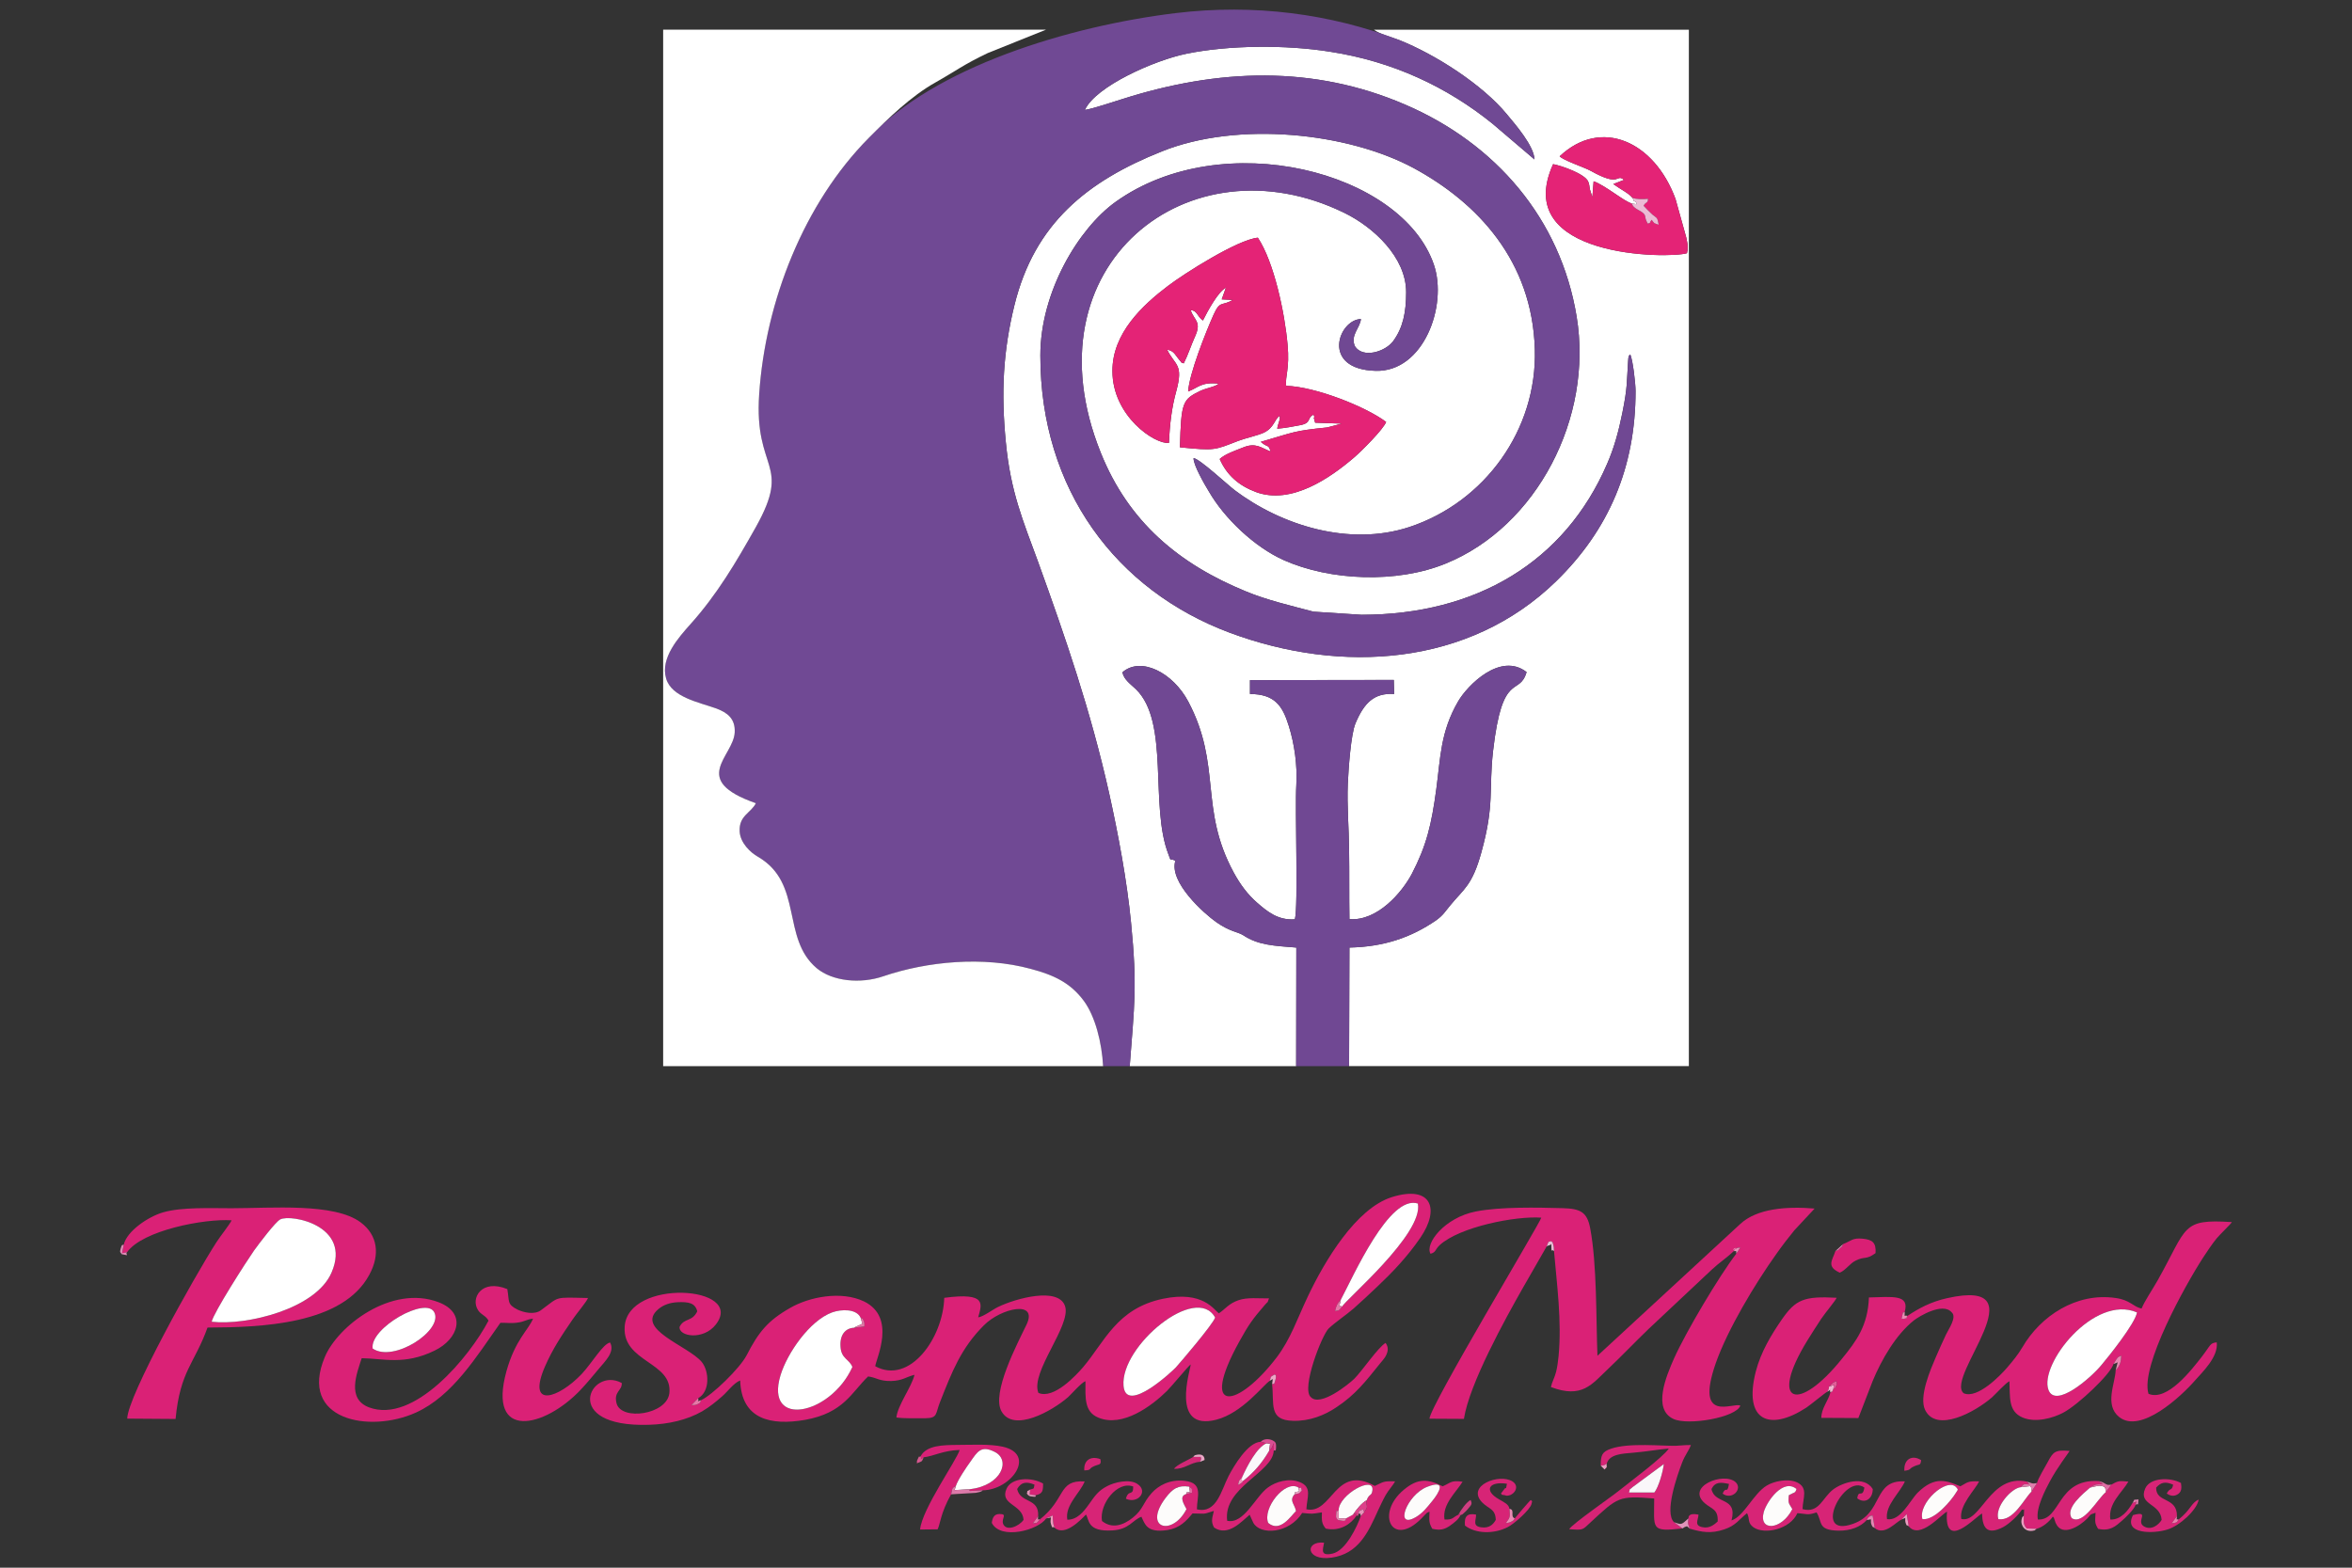
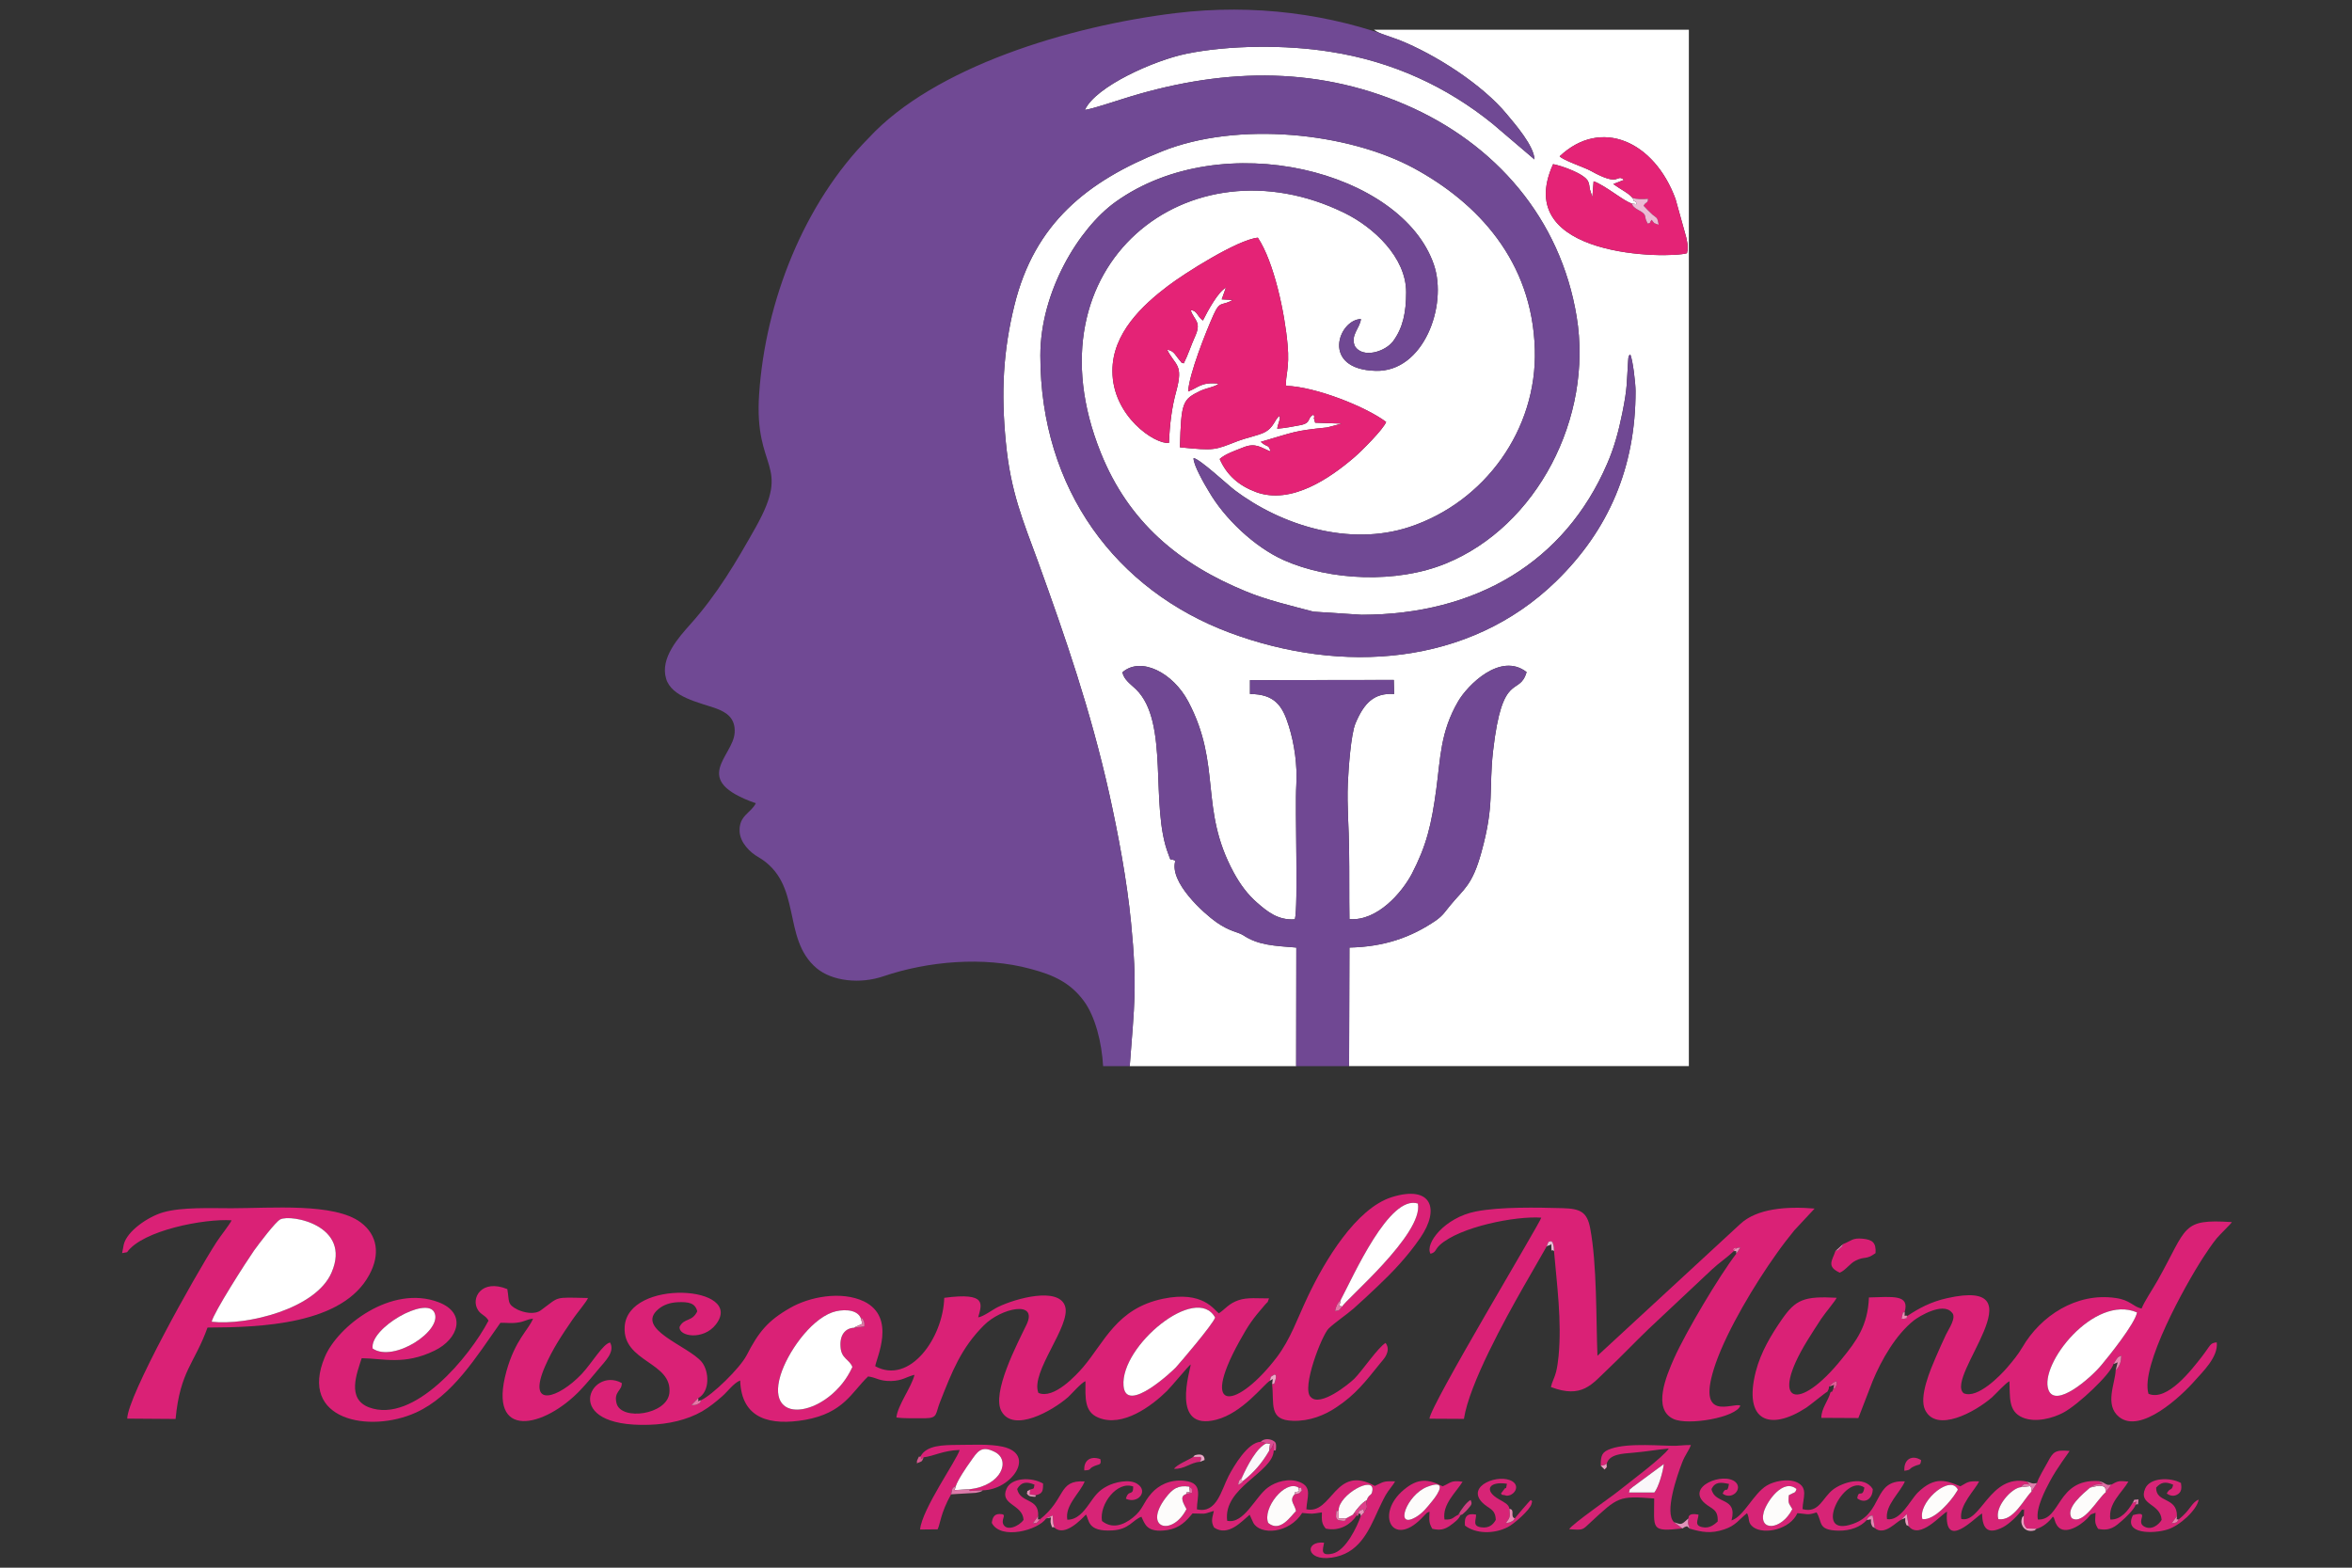
<svg xmlns="http://www.w3.org/2000/svg" version="1.1" id="Capa_1" x="0px" y="0px" width="150px" height="100px" viewBox="0 0 150 100" enable-background="new 0 0 150 100" xml:space="preserve">
  <rect x="0" y="0" width="150" height="100" fill="#333333" stroke="none" />
  <g>
    <path fill="#FFFFFF" d="M76.716,20.444c-0.396-0.291-0.349-0.629-0.779-0.664c0.198,0.641,0.711,0.722,0.29,1.654   c-0.255,0.559-0.464,1.222-0.732,1.745c-0.244-0.104,0,0.105-0.278-0.221c-0.245-0.269-0.327-0.583-0.78-0.652   c0.5,1.024,1.058,0.896,0.581,2.643c-0.29,1.047-0.419,2.118-0.466,3.304c-0.896,0.105-3.606-1.71-3.606-4.584   c-0.012-2.409,1.932-4.212,3.549-5.435c1.023-0.779,4.423-2.944,5.725-3.072c1.037,1.559,1.723,4.829,1.896,6.832   c0.141,1.523-0.162,2.013-0.092,2.617c1.885,0.058,5.097,1.339,6.377,2.305c-0.174,0.465-1.581,1.874-2.06,2.281   c-1.502,1.28-3.98,3.026-6.25,2.188c-1.081-0.408-1.85-1.07-2.304-2.106c0.327-0.314,1.083-0.571,1.489-0.733   c0.814-0.338,1.153,0.022,1.758,0.256c-0.162-0.513-0.151-0.198-0.628-0.617c2.163-0.628,2.071-0.698,4.236-0.919l0.931-0.244   l-1.7-0.058l-0.08-0.292c-0.023-0.116,0.104,0.058-0.023-0.222c-0.442,0.209-0.095,0.536-0.874,0.676   c-0.418,0.08-0.977,0.186-1.442,0.22c0.058-0.372,0.221-0.593,0.15-0.814c-0.314,0.187-0.338,0.756-1.012,1.071   c-0.407,0.186-1.175,0.348-1.63,0.523c-1.536,0.593-1.456,0.629-3.712,0.408c0.081-2.91,0.164-3.049,1.314-3.608   c0.35-0.163,1.014-0.279,1.153-0.453c-1.117-0.118-1.27,0.245-1.943,0.5c0.068-1.128,1.128-3.794,1.628-4.911   c0.42-0.93,0.536-0.513,1.211-0.93l-0.698-0.036l0.268-0.745C77.682,18.606,77.007,19.862,76.716,20.444L76.716,20.444z    M86.828,39.215c7.322,0,12.966-3.375,15.665-9.624c0.442-1.012,0.733-2.06,0.978-3.281c0.324-1.606,0.268-1.886,0.36-3.248   c0.023-0.396,0.036-0.349,0.14-0.455c0.164,0.361,0.337,1.851,0.337,2.339c0,4.866-1.71,8.857-5.062,12.126   c-5.55,5.412-13.687,5.947-20.831,3.282c-7.214-2.701-12.067-9.112-12.067-17.677c0-4.085,2.456-8.111,4.783-9.788   c6.83-4.91,18.294-1.966,20.318,4.003c0.884,2.607-0.663,6.855-3.725,6.762c-3.513-0.104-2.361-3.27-0.93-3.304   c-0.059,0.581-0.687,1.022-0.386,1.733c0.513,0.802,1.944,0.35,2.444-0.326c0.629-0.861,0.825-1.85,0.825-3.119   c0-2.234-2.094-4.154-3.921-5.05c-9.927-4.877-20.365,3.329-15.559,15.279c1.769,4.422,4.993,7.111,9.263,8.857   c1.305,0.547,2.897,0.918,4.307,1.292L86.828,39.215z M104.053,12.973c0.581,0.117,0.186,0.012,0.35-0.046   c-0.396-0.244-0.095,0.024-0.291-0.303c-0.198-0.278-0.815-0.581-1.223-0.884l0.688-0.268c-0.56-0.431-0.163,0.523-2.12-0.571   c-0.442-0.244-1.744-0.663-1.989-0.931c2.643-2.491,6.04-0.955,7.39,2.723l0.688,2.467c0.057,0.303,0.116,0.442,0.081,0.803   c0,0.035-0.012,0.069-0.024,0.093c0,0.024-0.011,0.058-0.011,0.093c-1.152,0.361-11.265,0.326-8.541-5.678   c0.522,0.092,2.023,0.617,2.234,1.105c0.081,0.174,0.081,0.336,0.104,0.476l0.165,0.524l0.08-1.012   C102.354,11.809,103.587,12.856,104.053,12.973L104.053,12.973z M72.049,68.007h10.614l0.01-7.564   c-1.44-0.116-2.419-0.151-3.373-0.779c-0.012,0-0.036-0.023-0.059-0.034c-0.314-0.188-0.814-0.21-1.663-0.803   c-0.781-0.548-3.038-2.55-2.619-3.922c-0.441-0.222-0.221,0.15-0.441-0.408c-1.211-3.105,0.092-8.426-2.072-10.532   c-0.325-0.313-0.78-0.617-0.861-1.082c1.175-1.024,3.224,0.022,4.201,1.874c2.153,4.083,0.675,6.808,2.897,10.904   c0.42,0.769,0.885,1.396,1.502,1.932s1.315,1.128,2.396,1.048c0.222-0.838,0-6.971,0.092-8.576   c0.072-1.234-0.114-2.596-0.476-3.749c-0.407-1.327-0.919-2.037-2.479-2.048v-0.884l9.171-0.012l0.023,0.896   c-1.291-0.082-1.921,0.582-2.467,1.875c-0.29,0.698-0.443,2.851-0.488,3.84c-0.06,1.432,0.07,2.803,0.081,4.223   c0.023,1.479,0,2.944,0.023,4.423c1.78,0.141,3.351-1.698,3.979-2.886c0.931-1.791,1.258-3.143,1.561-5.411   c0.268-1.966,0.255-3.643,1.396-5.598c0.581-1.001,2.688-3.165,4.363-1.863c-0.476,1.606-1.547-0.174-2.141,5.051   c-0.278,2.468,0.106,3.387-0.744,6.448c-0.581,2.117-1.128,2.338-1.968,3.363c-0.323,0.383-0.453,0.639-0.906,0.965   c-1.617,1.116-3.362,1.699-5.54,1.745l-0.022,7.563h21.669V1.895H87.622c0.419,0.302,1.081,0.454,1.593,0.651   c2.352,0.931,5.354,2.874,6.891,4.748c0.512,0.617,1.734,2.014,1.756,2.876l-2.665-2.271c-2.92-2.362-6.376-3.98-10.356-4.597   c-2.816-0.454-6.471-0.43-9.182,0.128c-2.011,0.408-5.783,2.071-6.47,3.584c0.512-0.08,1.838-0.523,2.361-0.686   c6.122-1.955,12.197-2.188,18.074,0.349c5.76,2.479,9.904,7.274,10.928,13.523c1.06,6.435-2.526,13.371-8.344,15.746   c-3.118,1.28-7.379,1.105-10.347-0.221c-1.862-0.837-3.781-2.665-4.771-4.387c-0.245-0.396-1.001-1.699-0.968-2.118   c0.407,0.06,2.201,1.734,2.62,2.048c2.979,2.247,7.308,3.608,11.137,2.352c4.83-1.595,8.158-6.227,8.006-11.335   c-0.161-5.644-3.652-9.344-7.693-11.544c-4.224-2.293-11.264-3.027-16.094-1.083c-4.759,1.896-8.122,4.597-9.402,9.811   c-0.722,2.933-0.861,5.563-0.547,8.751c0.304,3.165,1.094,4.992,2.048,7.599c1.758,4.865,3.352,9.484,4.539,14.779   c0.583,2.643,1.129,5.517,1.397,8.253C72.539,62.968,72.341,64.12,72.049,68.007L72.049,68.007z" />
    <path fill="#704994" d="M70.351,68.007h1.699c0.292-3.887,0.489-5.039,0.082-9.157c-0.268-2.736-0.814-5.61-1.397-8.253   c-1.186-5.293-2.781-9.914-4.539-14.779c-0.954-2.607-1.745-4.434-2.048-7.599c-0.313-3.188-0.174-5.819,0.547-8.751   c1.28-5.214,4.643-7.914,9.402-9.811c4.83-1.944,11.871-1.21,16.095,1.083c4.04,2.2,7.53,5.9,7.693,11.544   c0.151,5.108-3.178,9.74-8.007,11.335c-3.829,1.257-8.157-0.105-11.137-2.352c-0.419-0.313-2.213-1.989-2.619-2.048   c-0.034,0.419,0.722,1.723,0.967,2.118c0.989,1.722,2.908,3.55,4.771,4.387c2.968,1.327,7.229,1.501,10.347,0.221   c5.817-2.375,9.403-9.311,8.344-15.746c-1.023-6.249-5.168-11.044-10.928-13.523C83.745,4.14,77.671,4.373,71.548,6.328   c-0.522,0.163-1.849,0.605-2.361,0.686c0.687-1.513,4.458-3.176,6.471-3.584c2.71-0.558,6.365-0.582,9.181-0.128   c3.981,0.617,7.437,2.234,10.356,4.597l2.666,2.271c-0.022-0.862-1.245-2.259-1.757-2.876c-1.536-1.874-4.539-3.816-6.89-4.748   c-4.353-1.665-9.229-2.315-14.232-1.711c-6.819,0.826-15.407,3.445-19.575,7.96c-4.13,4.167-6.598,10.428-6.993,16.351   c-0.338,4.958,2.105,4.329-0.209,8.473c-1.269,2.256-2.468,4.293-4.167,6.191c-0.756,0.849-1.944,2.164-1.56,3.467   c0.338,1.199,2.106,1.525,3.212,1.921c0.675,0.256,1.211,0.627,1.164,1.525c-0.082,1.547-2.91,3.025,1.35,4.515   c-0.314,0.629-1.082,0.779-1.036,1.792c0.035,0.745,0.699,1.362,1.176,1.63c2.896,1.687,1.465,5.178,3.734,7.098   c1,0.839,2.793,1.024,4.271,0.514c2.782-0.943,6.354-1.293,9.391-0.465c1.443,0.383,2.515,0.872,3.376,2.035   C69.85,64.829,70.269,66.505,70.351,68.007L70.351,68.007z" />
-     <path fill="#FFFFFF" d="M42.293,68.007h28.058c-0.08-1.502-0.5-3.178-1.232-4.167c-0.861-1.162-1.932-1.651-3.376-2.035   c-3.036-0.827-6.609-0.478-9.391,0.464c-1.479,0.512-3.271,0.326-4.271-0.513c-2.269-1.92-0.838-5.41-3.734-7.098   c-0.477-0.267-1.141-0.885-1.176-1.63c-0.046-1.012,0.721-1.163,1.036-1.792c-4.259-1.488-1.431-2.966-1.35-4.515   c0.046-0.896-0.489-1.269-1.164-1.525c-1.105-0.396-2.874-0.721-3.212-1.92c-0.384-1.303,0.803-2.618,1.56-3.468   c1.699-1.897,2.898-3.934,4.167-6.191c2.314-4.144-0.129-3.515,0.209-8.473c0.395-5.923,2.863-12.185,6.993-16.35   c1.223-1.234,2.701-2.666,4.237-3.527c1.361-0.768,1.769-1.129,3.352-1.884l3.712-1.49H42.293V68.007z" />
    <path fill="#704893" d="M82.662,68.007h3.376l0.022-7.564c2.177-0.046,3.923-0.629,5.54-1.745c0.453-0.326,0.581-0.582,0.907-0.965   c0.839-1.025,1.386-1.246,1.967-3.363c0.85-3.062,0.466-3.981,0.744-6.448c0.595-5.226,1.665-3.445,2.141-5.05   c-1.675-1.303-3.781,0.86-4.362,1.862c-1.142,1.955-1.129,3.631-1.396,5.599c-0.303,2.268-0.63,3.619-1.561,5.41   c-0.629,1.188-2.198,3.026-3.979,2.887c-0.023-1.479,0-2.943-0.023-4.423c-0.011-1.42-0.14-2.792-0.081-4.224   c0.046-0.99,0.198-3.143,0.488-3.84c0.546-1.292,1.176-1.955,2.468-1.875l-0.024-0.896l-9.171,0.012v0.884   c1.561,0.012,2.073,0.721,2.479,2.048c0.361,1.152,0.548,2.514,0.477,3.749c-0.092,1.605,0.129,7.738-0.092,8.575   c-1.082,0.082-1.781-0.512-2.397-1.047c-0.617-0.535-1.082-1.164-1.502-1.933c-2.222-4.096-0.744-6.819-2.897-10.903   c-0.977-1.851-3.025-2.898-4.2-1.874c0.08,0.465,0.535,0.769,0.86,1.082c2.164,2.106,0.86,7.425,2.072,10.532   c0.221,0.559,0,0.187,0.441,0.408c-0.419,1.372,1.838,3.374,2.619,3.921c0.85,0.594,1.349,0.616,1.663,0.804   c0.022,0.011,0.047,0.034,0.059,0.034c0.954,0.629,1.933,0.663,3.374,0.779L82.662,68.007z" />
    <path fill="#704893" d="M83.769,39.018c-1.409-0.373-3.002-0.745-4.307-1.292c-4.27-1.746-7.494-4.435-9.263-8.857   C65.393,16.918,75.83,8.713,85.758,13.59c1.827,0.896,3.921,2.816,3.921,5.05c0,1.269-0.196,2.258-0.825,3.119   c-0.5,0.675-1.932,1.128-2.444,0.326c-0.303-0.709,0.326-1.152,0.386-1.733c-1.432,0.034-2.583,3.2,0.93,3.304   c3.062,0.094,4.608-4.154,3.725-6.762c-2.024-5.969-13.488-8.914-20.318-4.003c-2.327,1.676-4.783,5.703-4.783,9.788   c0,8.565,4.853,14.977,12.067,17.677c7.146,2.666,15.281,2.129,20.831-3.282c3.352-3.27,5.062-7.261,5.062-12.126   c0-0.489-0.173-1.978-0.337-2.339c-0.104,0.106-0.116,0.059-0.14,0.455c-0.092,1.361-0.035,1.641-0.36,3.248   c-0.245,1.222-0.535,2.269-0.978,3.281c-2.699,6.249-8.344,9.624-15.665,9.624L83.769,39.018z" />
    <path fill="#E42376" d="M76.716,20.444c0.291-0.582,0.966-1.838,1.467-2.095l-0.268,0.746l0.699,0.035   c-0.676,0.418-0.791,0-1.211,0.93c-0.501,1.118-1.56,3.783-1.628,4.912c0.674-0.256,0.825-0.617,1.942-0.5   c-0.14,0.175-0.803,0.291-1.153,0.454c-1.151,0.558-1.233,0.698-1.314,3.607c2.257,0.221,2.178,0.187,3.713-0.408   c0.454-0.174,1.222-0.337,1.629-0.523c0.675-0.315,0.697-0.885,1.013-1.07c0.069,0.22-0.094,0.441-0.151,0.814   c0.466-0.036,1.024-0.14,1.442-0.222c0.779-0.139,0.432-0.465,0.874-0.675c0.128,0.28,0,0.104,0.023,0.22l0.08,0.292l1.7,0.059   l-0.931,0.244c-2.164,0.221-2.072,0.291-4.236,0.919c0.478,0.419,0.466,0.104,0.628,0.617c-0.604-0.233-0.94-0.594-1.757-0.257   c-0.407,0.163-1.163,0.418-1.489,0.734c0.453,1.035,1.222,1.698,2.306,2.106c2.267,0.838,4.746-0.908,6.248-2.189   c0.478-0.407,1.885-1.815,2.059-2.28c-1.279-0.966-4.491-2.247-6.377-2.305c-0.069-0.604,0.233-1.094,0.092-2.618   c-0.173-2.002-0.859-5.271-1.896-6.832c-1.302,0.129-4.701,2.293-5.725,3.073c-1.619,1.222-3.561,3.026-3.55,5.435   c0,2.874,2.712,4.69,3.607,4.584c0.047-1.187,0.175-2.257,0.466-3.305c0.477-1.746-0.082-1.617-0.582-2.642   c0.455,0.071,0.536,0.385,0.78,0.652c0.279,0.326,0.034,0.117,0.279,0.222c0.268-0.523,0.477-1.188,0.733-1.745   c0.419-0.933-0.094-1.013-0.292-1.654C76.367,19.815,76.32,20.153,76.716,20.444L76.716,20.444z" />
    <path fill="#E42376" d="M104.111,12.623c0.291,0.094,0.651,0.094,0.988,0.059c0.013,0.291-0.139,0.174-0.279,0.442   c0.197,0.209,0.326,0.349,0.56,0.559c0.313,0.268,0.303,0.129,0.407,0.652c-0.35-0.129-0.233-0.036-0.454-0.315   c-0.21,0.292,0.011,0.14-0.245,0.245c-0.291-0.489-0.012-0.489-0.418-0.768c-0.048-0.036-0.524-0.245-0.571-0.454   c-0.013-0.036-0.035-0.047-0.046-0.071c-0.467-0.116-1.699-1.164-2.421-1.408l-0.081,1.012l-0.164-0.523   c-0.023-0.14-0.023-0.303-0.105-0.477c-0.209-0.489-1.71-1.012-2.233-1.105c-2.723,6.004,7.39,6.039,8.541,5.68   c0-0.036,0.011-0.07,0.011-0.094c0.013-0.023,0.024-0.059,0.024-0.094c0.035-0.361-0.024-0.5-0.081-0.802l-0.688-2.468   c-1.35-3.677-4.746-5.213-7.389-2.723c0.244,0.268,1.547,0.687,1.989,0.931c1.956,1.095,1.56,0.14,2.118,0.572l-0.686,0.268   C103.296,12.042,103.913,12.345,104.111,12.623L104.111,12.623z" />
    <path fill="#ECBBD5" d="M104.053,12.973c0.011,0.023,0.033,0.035,0.046,0.071c0.047,0.208,0.524,0.417,0.571,0.454   c0.406,0.279,0.128,0.279,0.42,0.768c0.255-0.105,0.033,0.046,0.243-0.245c0.221,0.279,0.105,0.187,0.454,0.315   c-0.104-0.523-0.094-0.385-0.407-0.652c-0.232-0.21-0.36-0.349-0.558-0.559c0.139-0.268,0.29-0.151,0.277-0.442   c-0.337,0.035-0.697,0.035-0.987-0.059c0.196,0.327-0.105,0.059,0.29,0.303C104.238,12.984,104.634,13.089,104.053,12.973   L104.053,12.973z" />
    <path fill="#DA2176" d="M54.885,84.054c0.209,0.176,0.046-0.14,0.221,0.257c0.034,0.093,0.022,0.209,0.022,0.303l-0.651,0.081   c-0.582,0.023-0.931,0.477-0.873,1.223c0.047,0.757,0.548,0.767,0.757,1.279c-1.373,3.061-5.61,3.946-4.586,0.535   c0.431-1.419,1.863-3.49,3.294-4.015C53.651,83.509,54.617,83.473,54.885,84.054L54.885,84.054z M77.495,84.044   c-0.139,0.43-2.197,2.838-2.501,3.176c-0.117,0.14-3.188,3.061-3.34,1.176C71.444,85.857,76.297,81.854,77.495,84.044   L77.495,84.044z M85.597,83.345c-0.246,0.304-0.188,0.233-0.454,0.279c0.059-0.303,0.173-0.523,0.371-0.723   c0.804-1.5,3.085-6.713,4.911-6.132C90.81,78.702,85.734,82.973,85.597,83.345L85.597,83.345z M44.712,89.315   c-0.092,0.163,0.047,0.128-0.278,0.279c-0.069,0.035-0.221,0.046-0.337,0.035l0.429-0.442c0.769-0.42,0.71-1.724,0.222-2.316   c-0.873-1.036-4.295-2.095-2.746-3.376c0.326-0.268,0.733-0.406,1.233-0.43c0.665-0.023,1.094,0.034,1.234,0.581   c-0.337,0.698-0.825,0.397-1.128,0.989c-0.07,0.63,1.524,0.874,2.315-0.15c1.908-2.479-5.632-2.956-5.818,0.15   c-0.14,2.269,3.072,2.235,2.851,4.236c-0.163,1.372-3.05,1.769-3.363,0.662c-0.209-0.778,0.361-0.813,0.326-1.313   c-1.99-1.095-3.968,2.839,1.722,2.665c1.269-0.034,2.457-0.315,3.41-0.861c0.477-0.278,0.885-0.617,1.246-0.931   c0.372-0.315,0.756-0.873,1.176-1.036c0.081,2.502,1.978,2.888,4.143,2.513c2.467-0.441,2.967-1.769,4.015-2.769   c0.559,0.07,0.676,0.303,1.479,0.291c0.721-0.023,0.931-0.257,1.479-0.396c-0.164,0.745-1.083,1.956-1.153,2.724   c0.501,0.07,1.327,0.047,1.85,0.047c0.804-0.011,0.629-0.279,0.932-1.035c0.768-1.944,1.338-3.435,2.804-4.899   c1.105-1.105,3.469-1.617,2.711-0.034c-0.593,1.231-2.246,4.363-1.595,5.527c0.768,1.374,3.235-0.023,4.249-0.907   c0.186-0.164,0.86-0.943,1.105-1.014c0,1.036-0.093,1.956,0.837,2.329c1.537,0.627,3.387-0.745,4.364-1.711   c0.244-0.233,1.407-1.642,1.512-1.688c-0.022,0.36-1.313,4.283,1.629,3.526c1.676-0.432,3.015-2.235,3.41-2.479   c0.128-0.313-0.035-0.198,0.304-0.396c0,0,0.174-0.035,0.058,0.35c-0.14,0.477-0.058,0.115-0.209,0.267   c0.139,1.258-0.234,2.293,1.327,2.327c1.047,0.035,2.012-0.349,2.769-0.86c1.223-0.803,1.897-1.688,2.758-2.759   c0.129-0.15,0.314-0.372,0.385-0.499c0.175-0.327,0.188-0.571,0-0.851c-0.489,0.29-1.489,1.78-2.002,2.292   c-0.336,0.327-2.164,1.816-2.769,1.165c-0.628-0.536,0.71-3.97,1.14-4.377c0.443-0.419,1.071-0.826,1.583-1.268   c0.57-0.513,0.991-0.896,1.536-1.421c0.885-0.837,1.873-1.85,2.724-3.095c1.269-1.838,0.722-3.387-1.815-2.595   c-2.293,0.722-4.295,4.085-5.365,6.354c-0.675,1.42-1.082,2.676-1.967,3.853c-2.479,3.26-5.016,3.735-2.386-1.012   c0.57-1.036,0.851-1.433,1.617-2.316c0.291-0.339,0.105-0.013,0.268-0.419c-0.64,0.01-1.384-0.082-1.942,0.115   c-0.628,0.21-0.85,0.571-1.258,0.839c-0.301-0.209-1.001-1.466-3.559-0.931c-2.957,0.614-3.736,2.769-5.097,4.363   c-0.431,0.5-1.864,2.071-2.852,1.642c-0.535-1.327,2.118-4.307,1.698-5.54c-0.419-1.232-3.118-0.5-4.271,0.059   c-0.36,0.174-0.93,0.617-1.268,0.663c0.221-0.826,0.605-1.616-2.164-1.246c-0.07,2.55-2.199,5.563-4.4,4.364   c0.047-0.477,1.373-3.105-0.709-4.131c-1.479-0.709-3.526-0.279-4.712,0.407c-1.455,0.826-2.025,1.56-2.782,3.025   C47.181,87.29,45.423,88.989,44.712,89.315L44.712,89.315z" />
    <path fill="#DA2176" d="M136.288,83.717c-0.116,0.711-1.861,2.876-2.294,3.387c-0.674,0.804-2.896,2.747-3.35,1.56   C130.028,87.023,133.553,82.541,136.288,83.717L136.288,83.717z M121.648,83.938c-0.174,0.174,0.198,0.093-0.279,0.197   c-0.047-0.092-0.151,0.163-0.047-0.244c0.093-0.384,0.023-0.058,0.151-0.21c0.325-1.128-0.779-0.954-2.281-0.919   c-0.069,1.816-0.814,2.794-1.71,3.898c-2.805,3.504-4.702,2.899-2.223-1.141c0.268-0.43,0.582-0.931,0.884-1.385   c0.291-0.43,0.908-1.152,0.99-1.351c-2.095-0.115-2.619,0.116-3.504,1.396c-0.651,0.943-1.326,2.049-1.652,3.305   c-0.814,3.201,0.908,3.818,3.224,2.305c0.279-0.186,1.233-0.978,1.338-1.013c0.105-0.197,0.093-0.174,0.105-0.325   c0.222-0.222,0.232-0.268,0.478-0.35c0.012,0.21,0.07,0.082-0.024,0.304c-0.174,0.395,0.036-0.012-0.174,0.187   c-0.175,0.372-0.011,0.081-0.185,0.222c-0.142,0.546-0.584,1.022-0.584,1.628l2.363,0.013l0.908-2.353   c0.568-1.372,1.478-2.955,2.63-3.874c0.325-0.256,1.838-1.176,2.408-0.523c0.36,0.302-0.187,1.07-0.349,1.408   c-0.245,0.512-0.42,0.919-0.675,1.5c-0.291,0.687-1.084,2.479-0.663,3.329c0.722,1.467,3.178,0.14,4.271-0.814   c0.29-0.268,0.851-0.897,1.105-1.024c0.047,1.001-0.093,1.92,0.837,2.316c0.852,0.36,1.968,0.022,2.584-0.302   c0.955-0.502,3.038-2.469,3.213-3.108c0.325-0.536,0.245-0.406,0.499-0.536c-0.01,0.385-0.092,0.676-0.359,0.932   c-0.024,0.826-0.733,2.211,0.221,2.98c1.374,1.104,3.968-1.328,4.83-2.317c0.442-0.511,1.513-1.501,1.396-2.443   c-0.443,0.046-0.362,0.152-0.955,0.92c-0.628,0.802-2.199,2.873-3.398,2.361c-0.535-1.758,2.362-6.959,3.479-8.682   c0.268-0.407,0.56-0.85,0.862-1.223c0.186-0.23,0.918-0.931,0.977-1.047c-3.247-0.209-2.814,0.304-4.724,3.7   c-0.326,0.582-0.839,1.327-1.035,1.816c-0.548-0.117-0.711-0.546-1.665-0.676c-2.489-0.361-4.771,1.142-5.935,3.143   c-0.268,0.453-0.595,0.861-0.968,1.292c-0.395,0.465-1.896,2.035-2.779,1.641c-1.234-1.036,5.004-7.425-1.06-6.063   C123.127,83.043,122.369,83.46,121.648,83.938L121.648,83.938z" />
    <path fill="#DA2176" d="M98.641,79.505c0.164-0.442,0.105-0.233,0.269-0.337c0.104,0.115,0.068-0.049,0.14,0.186   c0.058,0.186,0.047,0.268,0.058,0.454c0.188,2.176,0.501,4.456,0.292,6.69c-0.036,0.339-0.083,0.722-0.163,1.025   c-0.095,0.372-0.258,0.628-0.326,0.954c1.989,0.757,2.617-0.188,3.606-1.117c0.92-0.872,1.758-1.757,2.631-2.595l4.015-3.771   c0.442-0.42,0.989-0.78,1.408-1.188c0.372-0.488-0.337,0.093,0.117-0.14c0.163-0.094-0.013-0.047,0.302-0.094l-0.256,0.397   c-1.082,1.408-3.211,4.979-3.98,6.702c-0.477,1.081-1.385,3.212-0.033,3.84c0.931,0.442,4.014-0.093,4.27-0.849   c-0.454-0.233-2.921,1.187-1.57-2.7c0.757-2.165,2.525-5.098,3.864-6.971c0.394-0.559,0.779-1.059,1.151-1.512l1.292-1.387   c-1.781-0.15-3.678-0.011-4.748,0.99l-9.102,8.402c-0.093-2.352-0.023-5.819-0.465-8.146c-0.197-1.026-0.628-1.234-1.711-1.27   c-1.686-0.047-4.026-0.094-5.573,0.208c-2.014,0.396-3.271,2.06-2.898,2.7c0.362-0.093,0.279-0.267,0.593-0.559   c1.281-1.163,4.842-1.862,6.472-1.745c-0.047,0.292-7.075,11.963-7.133,12.824l2.199,0.012c0.338-2.211,2.607-6.332,3.793-8.414   L98.641,79.505z" />
    <path fill="#DA2176" d="M13.501,84.311c0.105-0.558,2.211-3.84,2.7-4.538c0.326-0.454,1.385-1.852,1.677-1.99   c0.675-0.35,4.573,0.384,3.27,3.387C20.158,83.496,15.724,84.566,13.501,84.311L13.501,84.311z M7.893,79.388l-0.105,0.547   l0.315-0.059c0.988-1.395,4.934-2.152,6.668-2.035c-0.116,0.256-0.71,1-0.966,1.396c-1.385,2.142-5.678,9.846-5.69,11.254   l3.083,0.022c0.291-3.084,1.211-3.525,2.037-5.83c3.409-0.012,8.623-0.186,10.322-3.375c0.699-1.291,0.523-2.525-0.547-3.328   c-1.676-1.269-5.726-0.908-8.24-0.908c-1.361,0-3.165-0.081-4.352,0.257C9.44,77.607,8.091,78.538,7.893,79.388L7.893,79.388z" />
    <path fill="#DA2176" d="M23.766,86.021c-0.198-1.304,3.421-3.361,3.934-2.305C28.27,84.857,25.116,86.94,23.766,86.021   L23.766,86.021z M31.156,84.241c-1.188,2.27-4.749,6.622-7.634,5.528c-1.419-0.548-0.769-2.153-0.455-3.131   c1.363,0.012,2.712,0.465,4.656-0.488c1.512-0.734,2.072-2.387,0.244-3.085c-3.014-1.14-6.435,1.537-7.25,3.492   c-1.7,4.038,2.851,4.888,5.807,3.549c2.339-1.06,3.864-3.571,5.389-5.726c0.383-0.012,0.687,0.047,1.082-0.012   c0.478-0.058,0.547-0.198,1.001-0.256c-0.303,0.744-1.129,1.326-1.7,3.363c-1.221,4.445,2.421,3.618,4.725,1.187   c0.419-0.442,0.838-0.954,1.188-1.372c0.349-0.432,1.035-1.049,0.698-1.653c-0.453,0.082-1.14,1.291-1.815,2.014   c-1.466,1.537-3.516,2.246-2.339-0.478c0.5-1.141,1.046-1.954,1.745-2.979c0.244-0.372,0.931-1.175,1-1.396   c-2.235-0.046-1.769-0.115-3.002,0.78c-0.408,0.303-1.082,0.15-1.479-0.035c-0.699-0.348-0.523-0.523-0.663-1.314   c-1.652-0.676-2.362,0.594-1.862,1.35C30.702,83.892,30.97,83.903,31.156,84.241L31.156,84.241z" />
    <path fill="#D72476" d="M122.602,96.902c-0.29-1.024,1.549-2.677,2.153-2.037c0.176,0.187,0.094,0.164-0.033,0.385   C124.5,95.623,123.405,97.008,122.602,96.902L122.602,96.902z M114.306,96.264c-0.687,1.36-2.176,1.443-1.816,0.172   c0.209-0.696,1.246-2.152,2.084-1.453c-0.095,0.291-0.105,0.174-0.489,0.396C114.025,95.96,114.096,95.878,114.306,96.264   L114.306,96.264z M129.911,94.599l-0.304,0.477c0-0.023-0.033,0.047-0.046,0.069c-0.477,0.455-1.153,1.922-2.119,1.758   c-0.243-0.779,0.838-1.978,1.432-2.037c0.257-0.256,0.175-0.186,0.594-0.174c-0.035-0.012-0.129-0.07-0.139-0.104   c-0.013-0.046-0.049-0.059-0.071-0.081c-2.361-0.501-2.921,2.688-4.177,2.385c-0.151-0.861,0.884-1.862,1.14-2.397   c-0.768-0.033-0.732,0.07-1.198,0.315c-0.85-0.349-1.605-0.698-2.723,0.406c-0.512,0.524-1.094,1.828-1.955,1.688   c-0.141-0.873,0.85-1.711,1.14-2.409c-2.071-0.116-1.339,2.024-3.316,2.711c-2.653,0.942-0.558-3.27,0.733-2.316   c-0.116,0.722-0.373,0.06-0.454,0.688c0.5,0.373,0.988,0.023,0.988-0.594c-0.558-0.896-1.943-0.396-2.489,0   c-0.734,0.535-0.908,1.571-1.99,1.281c0.022-0.723,0.384-1.363-0.361-1.712c-0.594-0.268-1.479-0.059-1.921,0.209   c-0.86,0.523-1.443,1.956-2.246,2.224c0.396-1.537-1.07-0.989-1.279-2.002c0.244-0.489,0.617-0.431,1.116-0.326   c-0.115,0.699-0.186,0.094-0.405,0.618c0.592,0.441,1.303-0.291,0.826-0.733c-0.745-0.676-3.201,0.279-1.956,1.35   c0.431,0.373,0.861,0.373,0.814,1.163c-0.21,0.188-0.512,0.455-0.966,0.361c-0.559-0.105-0.268-0.464-0.256-0.803   c-0.303-0.058-0.652-0.07-0.641,0.244c-0.069,0.338-0.012,0.396,0.082,0.652c0.757,0.222,1.351,0.337,2.2,0.047   c0.743-0.244,0.953-0.642,1.454-1.036c0.198,0.372,0,0.605,0.418,0.908c0.698,0.477,2.328,0.128,2.794-0.908   c0.65,0.048,0.616,0.152,1.222-0.047c0.396,0.617,0.035,1.13,1.385,1.164c0.802,0.012,1.419-0.245,1.814-0.674   c0.163-0.269-0.034-0.036,0.152-0.209c0.093-0.082,0.093-0.047,0.22-0.082l0.142,0.802c0.627,0.513,1.36-0.406,1.71-0.547   l0.326-0.349l0.128,0.779c0.709,0.885,2.094-0.779,2.443-0.931c-0.209,2.583,1.827,0.313,2.234,0.115   c0.023,0.978,0.361,1.374,1.338,0.874c0.396-0.21,0.967-0.744,1.212-1.129c0.127,0.127,0.151-0.28,0.116,0.395   c-0.023,0.42-0.035,0.583,0.186,0.816l0.63,0.022c0.418-0.116,0.813-0.466,1.034-0.779c0.151,0.174,0.023,0.013,0.116,0.222   c0.047,0.104,0.023,0.115,0.081,0.22c0.408,0.874,1.515,0.163,1.99-0.313c0.291-0.291,0.082-0.222,0.536-0.373   c-0.035,0.582-0.059,0.652,0.162,1.024c0.758,0.175,1.129-0.175,1.514-0.511c0.187-0.152,0.804-0.745,0.873-1.013l0.068-0.233   c-0.092,0.082-0.138,0.035-0.267,0.116c-0.256,0.454-0.733,1.083-1.408,1.047c-0.151-1.035,0.744-1.709,1.152-2.419   c-0.616-0.059-0.652-0.047-1.095,0.197c-0.116,0.174-0.173,0.244-0.349,0.478c-0.512,0.406-1.432,2.129-2.165,1.663   c-0.453-0.627,0.722-1.57,1.165-1.953c0.023-0.025,0.058-0.048,0.081-0.06c0.315-0.186,0.348-0.14,0.732-0.163l-0.268-0.198   c-2.688-0.15-2.385,2.526-3.874,2.455c-0.151-0.721,0.501-1.942,0.769-2.442c0.442-0.839,1.209-1.839,1.256-1.933   c-0.919-0.083-1.048,0.048-1.397,0.71C130.424,93.585,129.97,94.319,129.911,94.599L129.911,94.599z" />
    <path fill="#D72476" d="M82.791,94.877c0.255,0.164,0.116-0.222,0.232,0.198c-0.245,0.257-0.081,0.14-0.477,0.257   c-0.35,0.407,0.046,0.65,0.104,1.058c-0.314,0.291-0.999,1.396-1.768,0.757C80.498,96.228,81.941,94.389,82.791,94.877   L82.791,94.877z M75.843,94.831c0.245,0.221,0.141,0,0.187,0.385l-0.396,0.093c-0.477,0.151-0.094,0.687,0.034,0.955   c-0.906,1.768-2.803,1.233-1.326-0.722C74.796,94.947,75.135,94.726,75.843,94.831L75.843,94.831z M66.313,96.926   c-0.233,0.292-0.164,0.198-0.443,0.245l0.291-0.396c0.012-0.022,0.035-0.047,0.047-0.069c0.069-1.176-1.129-0.792-1.339-1.723   c0.257-0.454,0.605-0.489,1.106-0.28c-0.059,0.325-0.024,0.222-0.279,0.314l-0.023,0.314l0.384,0.047   c0.443-0.105,0.465-0.269,0.465-0.746c-0.745-0.43-2.013-0.384-2.327,0.326c-0.465,1.047,1.024,0.978,1.083,1.991   c-0.291,0.418-1.105,0.757-1.304,0.255c-0.128-0.373,0.315-0.628-0.232-0.628c-0.349,0-0.454,0.255-0.489,0.57   c0.571,1.105,2.956,0.465,3.469-0.291l0.419-0.186c0.011,0.128,0,0.15,0.011,0.279c0.035,0.302,0,0.197,0.104,0.5   c0.652,0.594,1.699-0.524,2.001-0.838c0.222,0.338,0.06,1.105,1.677,1.013c1.083-0.059,1.303-0.675,1.861-0.872   c0.222,0.454,0.326,1.046,1.642,0.85c0.815-0.13,1.209-0.571,1.617-1.061c0.886,0,0.559,0.093,1.361-0.162   c-0.08,0.406-0.221,0.642,0.012,1.059c0.896,0.617,1.792-0.419,2.27-0.815l0.233,0.513c0.441,0.804,2.28,0.698,3.118-0.627   c0.733,0.068,0.535,0.068,1.257-0.036c-0.012,0.523-0.023,0.709,0.245,1.035c0.908,0.199,1.616-0.303,1.955-0.814   c-0.094-0.198,0.163-0.245-0.21-0.081l-0.43,0.232c-0.094,0.068,0.115,0.279-0.548,0.105c-0.058-0.105-0.128-0.094-0.105-0.292   c0.059-0.604-0.033-0.104,0.164-0.325c0.012-0.99,2.27-2.246,2.153-1.269c-0.048,0.396-0.197,0.175-0.373,0.641   c-0.046,0.418,0.153,0.337-0.151,0.756l-0.115,0.128c-0.012,0.012-0.035,0.047-0.047,0.058c-0.013,0.013-0.047,0.035-0.059,0.06   c-0.232,0.675-0.954,2.211-1.804,2.396c-0.791,0.175-0.617-0.245-0.536-0.697c-1.244-0.129-1.175,1.186,0.478,0.954   c1.723-0.244,2.34-1.629,2.956-2.991c0.15-0.314,0.313-0.676,0.489-0.989c0.197-0.35,0.487-0.641,0.604-0.885   c-0.814-0.033-0.758,0.059-1.292,0.291c-2.549-1.419-2.711,1.85-4.364,1.489c0.035-0.757,0.396-1.408-0.419-1.733   c-0.698-0.279-1.534-0.024-2.023,0.337c-0.805,0.57-1.525,2.363-2.608,2.131c-0.278-2.131,2.909-3.073,2.969-4.47l0.01-0.489   c-0.14,0.268-0.058,0.268-0.303,0.489c-0.464,0.803-0.977,1.386-1.641,1.909c-0.082,0.116-0.046,0.081-0.174,0.185l-0.163,0.083   c0.069-0.268,0-0.209,0.245-0.465c0.349-0.769,0.941-1.921,1.57-2.188l-0.372-0.093c-0.827,0.023-1.724,1.56-2.047,2.176   c-0.467,0.897-0.758,2.433-2.026,2.131c0-0.804,0.441-1.677-0.769-1.815c-0.977-0.117-1.698,0.314-2.117,0.779   c-0.571,0.64-0.535,1.036-1.188,1.559c-0.604,0.488-1.326,0.745-1.978,0.223c-0.187-1.071,0.978-2.584,1.99-2.2   c0.012,0.651-0.303,0.15-0.465,0.779c0.745,0.35,1.455-0.466,0.734-0.942c-0.524-0.35-1.49-0.093-1.909,0.127   c-0.593,0.304-0.791,0.617-1.188,1.175c-0.359,0.503-0.756,0.979-1.373,0.979c-0.174-0.919,0.838-1.733,1.105-2.444   C67.453,94.401,68.012,95.587,66.313,96.926L66.313,96.926z" />
-     <path fill="#FFFFFF" d="M13.501,84.311c2.223,0.256,6.656-0.815,7.646-3.142c1.303-3.004-2.595-3.736-3.27-3.387   c-0.292,0.139-1.351,1.536-1.677,1.99C15.712,80.471,13.606,83.753,13.501,84.311L13.501,84.311z" />
+     <path fill="#FFFFFF" d="M13.501,84.311c2.223,0.256,6.656-0.815,7.646-3.142c1.303-3.004-2.595-3.736-3.27-3.387   c-0.292,0.139-1.351,1.536-1.677,1.99C15.712,80.471,13.606,83.753,13.501,84.311L13.501,84.311" />
    <path fill="#FFFFFF" d="M54.477,84.694c0.022-0.023,0.047-0.035,0.07-0.046l0.454-0.21l-0.116-0.385   c-0.268-0.581-1.234-0.545-1.816-0.337c-1.431,0.523-2.862,2.596-3.293,4.015c-1.024,3.41,3.212,2.525,4.585-0.535   c-0.209-0.513-0.709-0.522-0.756-1.28C53.546,85.171,53.895,84.718,54.477,84.694L54.477,84.694z" />
    <path fill="#FFFFFF" d="M77.495,84.044c-1.198-2.189-6.051,1.813-5.841,4.352c0.151,1.885,3.223-1.036,3.34-1.176   C75.298,86.882,77.356,84.474,77.495,84.044L77.495,84.044z" />
    <path fill="#FFFFFF" d="M136.288,83.717c-2.735-1.175-6.26,3.307-5.644,4.946c0.453,1.188,2.676-0.756,3.35-1.56   C134.427,86.593,136.172,84.428,136.288,83.717L136.288,83.717z" />
    <path fill="#D72476" d="M103.89,95.204c0.14-0.431-0.059-0.06,0.222-0.339l2-1.477c-0.057,0.513-0.337,1.477-0.604,1.815H103.89z    M102.087,93.493c0.033-0.012,0.081,0,0.115-0.012s0.069-0.012,0.104-0.023c0.024-0.012,0.142-0.068,0.164-0.092   c0.163-0.594,0.943-0.641,1.688-0.7c0.813-0.068,1.524-0.198,2.269-0.267c-0.315,0.523-2.56,2.188-3.118,2.643   c-0.524,0.43-2.991,2.129-3.236,2.501c0.931,0.069,0.826,0.059,1.361-0.431c1.747-1.617,1.793-1.711,4.063-1.525   c0,1.944-0.257,2.143,1.804,1.91l-0.535-0.396c-0.641-0.593,0.198-2.99,0.513-3.807c0.186-0.488,0.405-0.71,0.559-1.116   c-0.373-0.01-0.604,0.035-0.943,0.046c-0.851,0.024-3.025-0.209-4.155,0.188C102.156,92.609,102.087,92.841,102.087,93.493   L102.087,93.493z" />
    <path fill="#D82176" d="M58.714,92.888c0.092,0.209-0.117,0.267,0.198,0.069c0.639-0.069,1.246-0.442,2.292-0.466   c-0.198,0.663-2.409,3.782-2.525,5.074l1.117-0.011c0.163-0.313,0.186-1.036,0.861-2.235c0.093-0.349,0.012-0.395,0.303-0.522   c0.116-0.386,0.698-1.245,0.932-1.561c0.441-0.627,0.674-1.069,1.559-0.616c1.024,0.523,0.43,2.13-1.583,2.374   c-0.151,0.104,0.222,0.21-0.279,0.128l1.083-0.058c1.828-0.022,3.444-2.292,1.281-2.781c-0.85-0.188-1.955-0.115-2.875-0.115   C60.122,92.178,59.098,92.189,58.714,92.888L58.714,92.888z" />
    <path fill="#FFFFFF" d="M85.514,82.901l-0.057,0.246c-0.118,0.442-0.083,0.048,0.14,0.197c0.138-0.372,5.213-4.643,4.828-6.574   C88.599,76.188,86.317,81.401,85.514,82.901L85.514,82.901z" />
    <path fill="#D72476" d="M91.018,94.843c1.292-0.5,0.734,0.396,0.35,0.872c-0.407,0.503-0.65,0.816-1.094,1.07   C88.912,97.565,89.704,95.354,91.018,94.843L91.018,94.843z M93.137,96.658c-0.094-0.149,0.012-0.104-0.129-0.035   c-0.337,0.14-0.325,0.339-0.884,0.303c-0.162-0.966,0.769-1.77,1.152-2.409c-0.745-0.105-0.733,0.059-1.269,0.292   c-0.932-0.478-1.583-0.536-2.491,0.232c-1.804,1.513-0.733,3.7,1.13,1.826c0.104-0.104,0.186-0.197,0.244-0.256   c0.232-0.198-0.022-0.048,0.278-0.186c-0.022,0.593-0.046,0.696,0.175,1.093c0.5,0.116,0.78,0.047,1.131-0.198   C92.752,97.122,93.032,96.913,93.137,96.658L93.137,96.658z" />
    <path fill="#FFFFFF" d="M23.766,86.021c1.35,0.919,4.504-1.164,3.934-2.305C27.187,82.658,23.568,84.718,23.766,86.021   L23.766,86.021z" />
    <path fill="#D72476" d="M138.941,96.926c-0.14,0.175-0.012,0.187-0.443,0.245l0.339-0.465c0.011-1.246-1.351-0.815-1.327-1.816   c0.314-0.349,0.594-0.396,1.083-0.187c-0.082,0.442-0.199,0.151-0.408,0.57c0.197,0.128,0.455,0.222,0.733,0.023   c0.221-0.163,0.221-0.384,0.175-0.698c-0.676-0.373-1.967-0.361-2.28,0.349c-0.466,1.071,0.977,0.931,1.047,2.003   c-0.174,0.302-0.663,0.708-1.142,0.406c-0.522-0.327,0.455-1.014-0.686-0.71c-0.641,1.233,1.326,1.198,2.198,0.919   c0.77-0.232,1.886-1.245,1.992-1.908C139.732,95.867,139.745,96.286,138.941,96.926L138.941,96.926z" />
    <path fill="#D72476" d="M96.604,96.855c-0.127,0.141,0.059,0.058-0.243,0.221c-0.151,0.07-0.187,0.048-0.326,0.083   c0.245-0.351,0.292-0.338,0.232-0.909c-0.035-0.29-0.337-0.419-0.675-0.617c-0.978-0.558-0.641-1.163,0.513-0.987   c-0.116,0.593,0.022,0.058-0.198,0.384l-0.186,0.244c0.174,0.116-0.141,0.035,0.255,0.105c0.15,0.033,0.069,0.046,0.256,0.011   c0.372-0.069,0.699-0.593,0.222-0.896c-0.838-0.522-2.956,0.268-1.932,1.338c0.419,0.433,0.85,0.396,0.872,1.119   c-0.175,0.313-0.43,0.535-0.907,0.476c-0.617-0.069-0.337-0.464-0.35-0.814c-0.559-0.104-0.767,0.105-0.708,0.699   c0.685,0.534,1.838,0.546,2.698,0.115c0.443-0.208,1.49-1.162,1.547-1.501c0.06-0.256,0.048-0.116-0.046-0.243   C97.548,95.728,96.628,96.821,96.604,96.855L96.604,96.855z" />
    <path fill="#FFFFFF" d="M60.958,94.797l-0.08,0.255l0.988-0.058c2.014-0.244,2.607-1.85,1.583-2.374   c-0.884-0.453-1.117-0.011-1.559,0.616C61.658,93.552,61.076,94.411,60.958,94.797L60.958,94.797z" />
    <path fill="#D91F74" d="M117.551,79.354c-0.186,0.279,0.105-0.023-0.208,0.268c-0.268,0.255-0.048,0.046-0.291,0.187   c-0.187,0.582-0.594,0.977,0.28,1.372c0.36-0.14,0.65-0.594,1.011-0.767c0.606-0.304,0.641-0.023,1.271-0.479   c0.046-0.663-0.198-0.861-0.816-0.919C118.135,78.946,118.075,79.155,117.551,79.354L117.551,79.354z" />
    <path fill="#FDFCFB" d="M75.634,95.309c0.197-0.152-0.244-0.081,0.256-0.129l-0.047-0.348c-0.708-0.104-1.046,0.116-1.501,0.71   c-1.478,1.956,0.42,2.489,1.326,0.722C75.54,95.995,75.157,95.46,75.634,95.309L75.634,95.309z" />
    <path fill="#FDFCFB" d="M114.306,96.264c-0.21-0.386-0.28-0.304-0.222-0.886c0.385-0.222,0.395-0.104,0.489-0.396   c-0.839-0.699-1.875,0.757-2.084,1.453C112.13,97.707,113.619,97.624,114.306,96.264L114.306,96.264z" />
    <path fill="#FDFCFB" d="M82.547,95.332c0.162-0.176-0.223-0.07,0.313-0.21l-0.069-0.245c-0.85-0.488-2.293,1.351-1.908,2.27   c0.769,0.641,1.453-0.466,1.768-0.757C82.593,95.982,82.197,95.739,82.547,95.332L82.547,95.332z" />
    <path fill="#FDFCFB" d="M91.018,94.843c-1.313,0.512-2.105,2.723-0.743,1.942c0.442-0.255,0.686-0.568,1.093-1.07   C91.752,95.238,92.311,94.343,91.018,94.843L91.018,94.843z" />
    <path fill="#FDFCFB" d="M122.602,96.902c0.804,0.105,1.898-1.279,2.12-1.652c0.127-0.222,0.209-0.198,0.033-0.385   C124.151,94.225,122.312,95.878,122.602,96.902L122.602,96.902z" />
    <path fill="#FDFCFB" d="M133.299,94.889c-0.443,0.385-1.619,1.329-1.165,1.956c0.734,0.466,1.652-1.258,2.165-1.665   c-0.047-0.221,0.058-0.383-0.408-0.406C133.774,94.773,133.449,94.854,133.299,94.889L133.299,94.889z" />
    <path fill="#FDFCFB" d="M85.374,96.332v0.536l0.489-0.023l0.431-0.232c0.197-0.304,0.559-0.758,0.861-0.907   c0.175-0.466,0.324-0.245,0.372-0.641C87.645,94.087,85.386,95.342,85.374,96.332L85.374,96.332z" />
    <path fill="#FDFCFB" d="M129.562,95.145c0-0.034-0.023-0.197-0.023-0.244s-0.035-0.047-0.059-0.104l-0.604,0.068   c-0.594,0.058-1.675,1.257-1.431,2.037C128.409,97.065,129.085,95.6,129.562,95.145L129.562,95.145z" />
    <path fill="#FAF7FA" d="M103.89,95.204h1.617c0.268-0.339,0.548-1.303,0.604-1.815l-2,1.477   C103.831,95.145,104.029,94.773,103.89,95.204L103.89,95.204z" />
    <path fill="#FAF7FA" d="M79.207,94.248c-0.012,0.293-0.035,0.152,0.093,0.199c0.663-0.522,1.176-1.107,1.642-1.909l0.057-0.442   l-0.221-0.034C80.149,92.33,79.556,93.481,79.207,94.248L79.207,94.248z" />
    <path fill="#D52877" d="M121.452,93.819c0.499-0.07,0.231-0.116,0.639-0.291c0.325-0.151,0.385-0.012,0.431-0.385   C121.975,92.783,121.403,93.05,121.452,93.819L121.452,93.819z" />
    <path fill="#D72476" d="M69.152,93.795c0.512-0.023,0.221-0.092,0.617-0.267c0.326-0.151,0.489-0.047,0.407-0.454   C69.524,92.841,69.105,93.179,69.152,93.795L69.152,93.795z" />
    <path fill="#D02775" d="M76.528,93.248c0.129-0.232,0.06-0.208,0.048-0.314h-0.478c-0.244,0.164-1.046,0.488-1.222,0.756   C75.518,93.736,75.925,93.283,76.528,93.248L76.528,93.248z" />
    <path fill="#DC79A9" d="M60.657,95.319l1.571-0.092c0.443-0.071,0.419-0.152,0.443-0.163l-1.083,0.058   c0.501,0.082,0.129-0.023,0.28-0.128l-0.989,0.058l0.082-0.255C60.668,94.925,60.75,94.971,60.657,95.319L60.657,95.319z" />
    <path fill="#DD428B" d="M86.294,96.611c0.373-0.163,0.115-0.117,0.208,0.082c0.152-0.082,0.141,0.115,0.117-0.13   c0.141-0.208-0.117-0.115,0.163-0.221c0.29-0.104,0.046-0.162,0.222,0.116c0.304-0.418,0.104-0.337,0.151-0.755   C86.853,95.854,86.491,96.309,86.294,96.611L86.294,96.611z" />
    <path fill="#DA4E93" d="M80.777,92.062l0.221,0.034l-0.057,0.442c0.244-0.222,0.162-0.222,0.301-0.489l-0.01,0.489   c0.069-0.093,0.151,0.175,0.151-0.314c0-0.186-0.059-0.256-0.188-0.324c-0.128-0.082-0.535-0.198-0.791,0.068L80.777,92.062z" />
    <path fill="#D03E81" d="M93.008,96.623c0.141-0.068,0.035-0.114,0.129,0.035c0.243-0.14,0,0.059,0.269-0.187   c0.104-0.082,0.173-0.175,0.243-0.255c0.197-0.234,0.257-0.28,0.14-0.535C93.532,95.809,93.16,96.32,93.008,96.623L93.008,96.623z" />
    <path fill="#DF6DA3" d="M133.299,94.889c0.15-0.034,0.477-0.115,0.592-0.115c0.466,0.023,0.361,0.186,0.408,0.406   c0.175-0.232,0.231-0.303,0.349-0.477c-0.385,0.07-0.291-0.104-0.804-0.233l0.268,0.198c-0.384,0.023-0.417-0.022-0.732,0.163   C133.356,94.843,133.321,94.865,133.299,94.889L133.299,94.889z" />
    <path fill="#E194BB" d="M106.765,97.101l0.535,0.396c0.314-0.199,0.034-0.035,0.29-0.141l0.175,0.151   c-0.092-0.256-0.15-0.314-0.082-0.652l-0.278,0.245C107.195,97.264,107.124,97.218,106.765,97.101L106.765,97.101z" />
    <path fill="#DF7EAD" d="M128.875,94.865l0.604-0.068c0.023,0.058,0.059,0.058,0.059,0.104c0,0.048,0.023,0.21,0.023,0.245   c0.013-0.023,0.046-0.093,0.046-0.07l0.305-0.476c-0.314,0.069-0.305,0.011-0.653-0.093c0.022,0.022,0.059,0.034,0.071,0.08   c0.01,0.034,0.104,0.093,0.14,0.105C129.05,94.68,129.132,94.609,128.875,94.865L128.875,94.865z" />
    <path fill="#EA8BB4" d="M96.604,96.855c-0.324-0.128,0.048-0.559-0.337-0.605c0.06,0.571,0.012,0.559-0.232,0.909   c0.14-0.035,0.175-0.012,0.326-0.083C96.662,96.913,96.477,96.996,96.604,96.855L96.604,96.855z" />
    <path fill="#E99EC1" d="M129.888,97.519l-0.629-0.021c-0.221-0.233-0.209-0.397-0.186-0.816c-0.093,0.104-0.105,0.035-0.151,0.268   c-0.069,0.326,0.21,0.838,0.814,0.676c0.024,0,0.058-0.013,0.07-0.047C129.83,97.543,129.865,97.543,129.888,97.519L129.888,97.519   z" />
    <path fill="#E785B1" d="M134.787,87.01c0.035-0.011,0.232-0.081,0.269-0.115l-0.129,0.511c0.267-0.256,0.348-0.546,0.359-0.931   C135.032,86.604,135.113,86.475,134.787,87.01L134.787,87.01z" />
    <path fill="#E287B3" d="M119.054,96.962l0.266-0.049c0.013,0.222-0.033,0.163,0.048,0.373c0.093,0.199,0.047,0.058,0.197,0.187   l-0.138-0.802c-0.13,0.035-0.13,0-0.223,0.082C119.019,96.926,119.215,96.693,119.054,96.962L119.054,96.962z" />
    <path fill="#E785B1" d="M85.863,96.845l-0.489,0.023v-0.536c-0.198,0.223-0.104-0.279-0.163,0.326   c-0.023,0.197,0.047,0.187,0.104,0.292C85.979,97.122,85.77,96.913,85.863,96.845L85.863,96.845z" />
    <path fill="#EBA7C7" d="M76.528,93.248l0.291-0.116c0,0,0.048-0.43-0.477-0.337c-0.222,0.046-0.128,0.034-0.244,0.139h0.478   C76.588,93.04,76.657,93.016,76.528,93.248L76.528,93.248z" />
    <path fill="#E576A8" d="M85.597,83.345c-0.223-0.149-0.258,0.245-0.14-0.198l0.057-0.245c-0.198,0.198-0.313,0.42-0.371,0.723   C85.409,83.578,85.351,83.648,85.597,83.345L85.597,83.345z" />
    <path fill="#EBA7C7" d="M80.975,88.081l0.198-0.116l-0.046,0.338c0.151-0.151,0.069,0.209,0.209-0.268   c0.116-0.385-0.058-0.35-0.058-0.35C80.941,87.883,81.103,87.768,80.975,88.081L80.975,88.081z" />
    <path fill="#EABCD6" d="M98.641,79.505c0.117-0.082,0.187-0.047,0.292-0.141c0.022,0.698,0,0.244,0.174,0.443   c-0.011-0.187,0-0.269-0.058-0.454c-0.07-0.232-0.035-0.07-0.14-0.186C98.746,79.271,98.804,79.063,98.641,79.505L98.641,79.505z" />
    <path fill="#E576A8" d="M54.477,84.694l0.651-0.081c0-0.093,0.012-0.209-0.022-0.303c-0.175-0.396-0.012-0.081-0.221-0.257   l0.116,0.385l-0.454,0.21C54.524,84.659,54.5,84.671,54.477,84.694L54.477,84.694z" />
    <path fill="#EC9BBF" d="M66.72,96.855l0.303-0.058c-0.012,0.164-0.047,0.256,0,0.407c0.116,0.396,0.07,0.115,0.232,0.244   c-0.104-0.303-0.07-0.197-0.104-0.499c-0.012-0.129,0-0.152-0.012-0.28L66.72,96.855z" />
    <path fill="#E99EC1" d="M121.276,96.926l0.232-0.104c0,0.115-0.011,0.245,0.035,0.349c0.093,0.233,0.012,0.048,0.186,0.187   l-0.128-0.779L121.276,96.926z" />
-     <path fill="#DE8BB6" d="M8.103,79.876l-0.315,0.059l0.105-0.547c-0.07,0.058-0.117-0.069-0.198,0.257   c-0.082,0.29,0,0.22,0.069,0.36C8.37,80.132,7.939,80.028,8.103,79.876L8.103,79.876z" />
    <path fill="#E778A9" d="M44.712,89.315c-0.348,0.104-0.116,0.093-0.186-0.128l-0.43,0.442c0.117,0.01,0.268,0,0.337-0.035   C44.76,89.442,44.62,89.479,44.712,89.315L44.712,89.315z" />
-     <path fill="#F1B4CF" d="M116.645,88.454c-0.013,0.15,0,0.128-0.105,0.324c0.304-0.209,0.105-0.127,0.199,0.035   c0.174-0.139,0.011,0.151,0.186-0.221l0.046-0.256L116.645,88.454z" />
    <path fill="#D8568F" d="M58.912,92.957c-0.314,0.197-0.105,0.141-0.198-0.068c-0.175,0.128-0.035-0.13-0.175,0.163   c-0.127,0.278-0.023,0.046-0.069,0.29C58.899,93.179,58.759,93.236,58.912,92.957L58.912,92.957z" />
    <path fill="#E55B99" d="M116.645,88.454l0.325-0.117l-0.046,0.257c0.209-0.198,0,0.208,0.173-0.187   c0.094-0.222,0.036-0.093,0.024-0.304C116.877,88.186,116.865,88.232,116.645,88.454L116.645,88.454z" />
    <path fill="#E793BA" d="M66.057,95.378l-0.385-0.046l0.024-0.314c-0.315,0.197-0.105-0.035-0.209,0.256   c0.034,0.035,0.092,0.151,0.244,0.174C66.255,95.529,65.964,95.412,66.057,95.378L66.057,95.378z" />
    <path fill="#EA8BB4" d="M121.648,83.938c-0.232-0.07-0.174,0.151-0.174-0.257c-0.129,0.152-0.059-0.173-0.151,0.21   c-0.105,0.406,0,0.152,0.047,0.244C121.847,84.032,121.474,84.112,121.648,83.938L121.648,83.938z" />
    <path fill="#E793BA" d="M86.62,96.564c0.186-0.01,0.129-0.046,0.162,0.142c0.013-0.025,0.047-0.048,0.059-0.06   s0.035-0.046,0.047-0.059l0.116-0.129c-0.175-0.278,0.069-0.22-0.222-0.115C86.502,96.448,86.76,96.355,86.62,96.564L86.62,96.564z   " />
    <path fill="#E99EC1" d="M82.547,95.332c0.396-0.117,0.231,0,0.477-0.257c-0.116-0.42,0.022-0.034-0.232-0.198l0.069,0.245   C82.324,95.262,82.709,95.156,82.547,95.332L82.547,95.332z" />
    <path fill="#E77DAC" d="M138.941,96.926c-0.15-0.058-0.127,0.128-0.104-0.22l-0.339,0.464   C138.93,97.112,138.802,97.101,138.941,96.926L138.941,96.926z" />
    <path fill="#E576A8" d="M66.313,96.926c-0.152-0.058-0.128,0.128-0.104-0.22c-0.012,0.022-0.036,0.047-0.047,0.069L65.87,97.17   C66.149,97.122,66.08,97.218,66.313,96.926L66.313,96.926z" />
    <path fill="#E99EC1" d="M102.087,93.493l0.243,0.244c0.233-0.256,0.105-0.048,0.14-0.371c-0.022,0.023-0.14,0.08-0.164,0.092   c-0.033,0.012-0.068,0.012-0.104,0.023C102.168,93.493,102.12,93.481,102.087,93.493L102.087,93.493z" />
    <path fill="#DF7EAD" d="M135.997,95.878c0.129-0.081,0.175-0.034,0.268-0.115l-0.069,0.232c0.175-0.164,0.141,0.209,0.187-0.35   C135.986,95.704,136.208,95.563,135.997,95.878L135.997,95.878z" />
    <path fill="#DF6DA3" d="M75.634,95.309l0.396-0.093c-0.046-0.385,0.059-0.164-0.187-0.385l0.047,0.349   C75.39,95.228,75.831,95.156,75.634,95.309L75.634,95.309z" />
    <path fill="#EC9BBF" d="M79.3,94.447c-0.129-0.047-0.105,0.094-0.093-0.199c-0.245,0.258-0.175,0.199-0.245,0.466l0.163-0.082   C79.253,94.528,79.218,94.563,79.3,94.447L79.3,94.447z" />
    <path fill="#E88EB7" d="M110.569,79.808c0.209,0,0.15-0.058,0.163,0.163l0.256-0.396c-0.314,0.047-0.139,0-0.302,0.093   C110.232,79.9,110.941,79.318,110.569,79.808L110.569,79.808z" />
    <path fill="#E194BB" d="M117.052,79.808c0.245-0.141,0.023,0.068,0.291-0.187c0.313-0.291,0.023,0.012,0.208-0.268L117.052,79.808z   " />
  </g>
</svg>